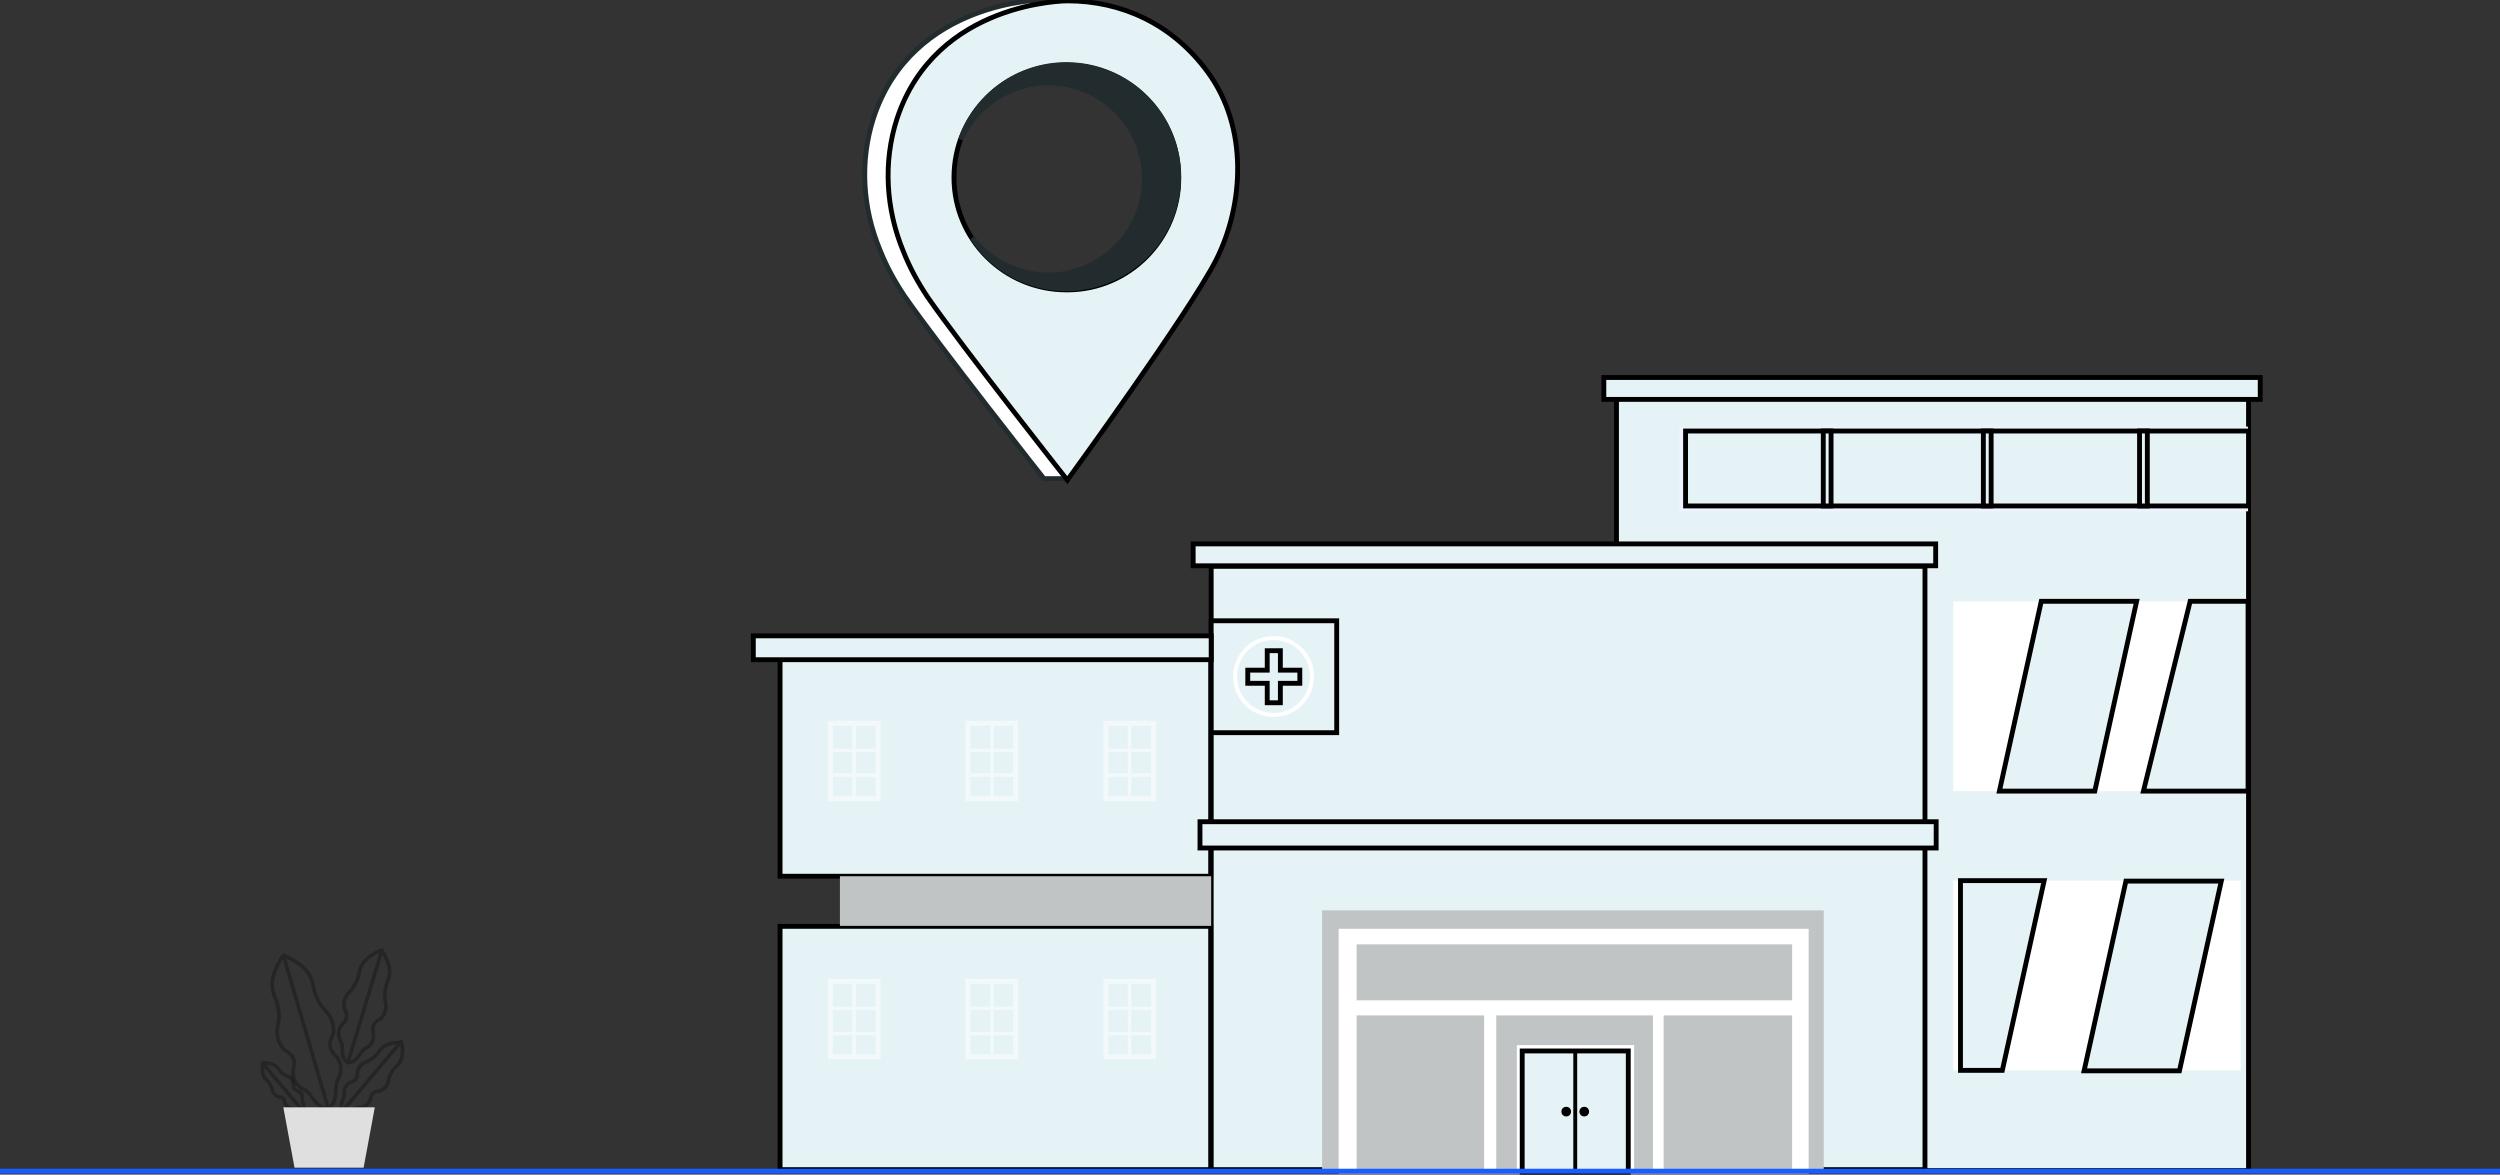
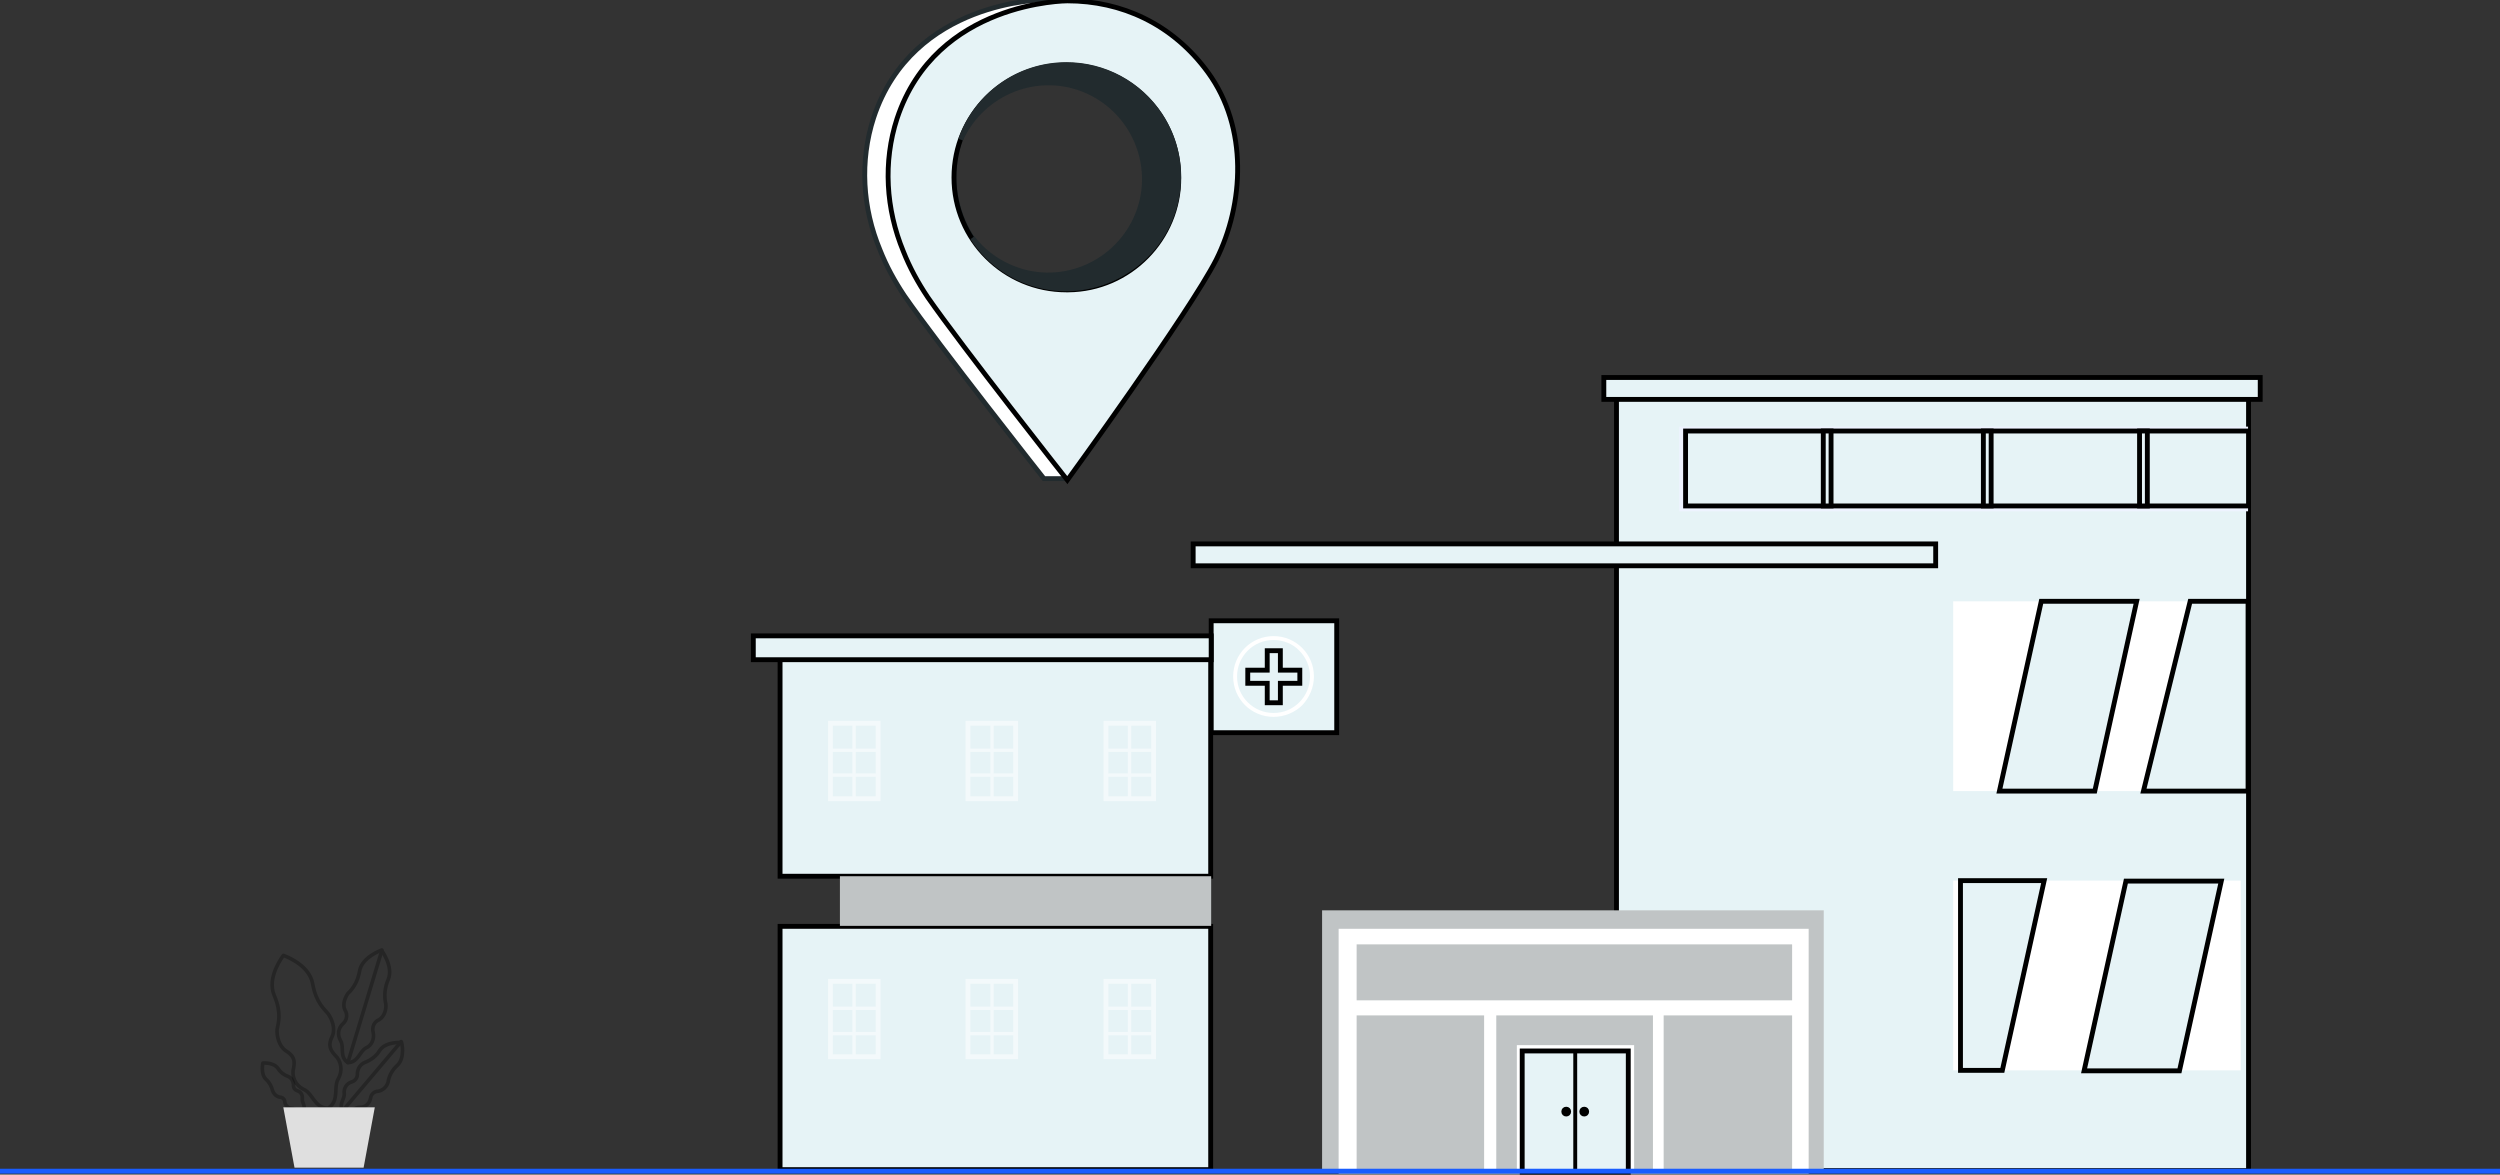
<svg xmlns="http://www.w3.org/2000/svg" id="Camada_1" x="0px" y="0px" viewBox="0 0 513.8 241.4" style="enable-background:new 0 0 513.8 241.4;" xml:space="preserve">
  <rect x="0" y="0" width="513.8" height="241.4" fill="#333333" stroke="none" />
  <style type="text/css">	.st0{fill:#E6F3F6;stroke:#000000;}	.st1{fill:#EEF3FF;}	.st2{fill:#C0C4C5;}	.st3{fill:#FFFFFF;}	.st4{fill:none;stroke:#000000;stroke-miterlimit:10;}	.st5{fill:#D0DFFD;}	.st6{opacity:0.5;}	.st7{opacity:0.27;}	.st8{fill:none;stroke:#000000;stroke-width:0.75;stroke-linecap:round;stroke-linejoin:round;}	.st9{fill:#DFDFDF;}	.st10{fill:#E8505B;}	.st11{fill:#FFFFFF;stroke:#222B2E;}	.st12{fill:#222B2E;stroke:#222B2E;}	.st13{fill:none;stroke:#195DFF;}</style>
  <g id="Group_16628_1_" transform="translate(1372.92 345.383)">
    <path id="Path_12960_1_" class="st0" d="M-1040.7-264.8h129.9v160h-129.9V-264.8z" />
    <path id="Rectangle_2692_1_" class="st1" d="M-1027.8-257.7h116.9v17.4h-116.9V-257.7z" />
-     <path id="Rectangle_2693_1_" class="st0" d="M-1124-229h146.7v124H-1124V-229z" />
    <path id="Rectangle_2694_1_" class="st0" d="M-1127.7-233.6h152.6v4.5h-152.6V-233.6z" />
    <path id="Rectangle_2695_1_" class="st0" d="M-1043.3-267.8h134.9v4.5h-134.9V-267.8z" />
    <path id="Path_12962_1_" class="st0" d="M-1124-217.8h25.8v23h-25.8V-217.8z" />
    <path id="Rectangle_2697_1_" class="st0" d="M-1212.6-214.4h88.5v49.1h-88.5V-214.4z" />
    <path id="Path_12963_1_" class="st0" d="M-1212.6-155h88.5v50h-88.5V-155z" />
    <path id="Rectangle_2699_1_" class="st2" d="M-1200.3-165.3h76.3v10.2h-76.3V-165.3z" />
    <g id="Group_16603_1_" transform="translate(129.819 69.949)">
      <g id="Group_16602_1_">
        <g id="Group_16601_1_">
          <path id="Path_12939_1_" class="st3" d="M-1241-268c-4.6,0-8.3-3.7-8.3-8.3c0-4.6,3.7-8.3,8.3-8.3c4.6,0,8.3,3.7,8.3,8.3     c0,2.2-0.9,4.3-2.4,5.9C-1236.6-268.9-1238.8-268-1241-268z M-1241-283.8c-4.2,0-7.5,3.4-7.5,7.5c0,4.2,3.4,7.5,7.5,7.5     c4.2,0,7.5-3.4,7.5-7.5c0-2-0.8-3.9-2.2-5.3C-1237-283-1239-283.8-1241-283.8z" />
        </g>
        <path id="Path_12940_1_" class="st0" d="M-1235.6-277.6h-4v-4h-2.7v4h-4v2.7h4v4h2.7v-4h4L-1235.6-277.6z" />
      </g>
    </g>
    <path id="Rectangle_2700_1_" class="st3" d="M-971.5-164.4h59.1v39h-59.1V-164.4z" />
    <path id="Rectangle_2701_1_" class="st3" d="M-971.5-221.8h59.1v39h-59.1V-221.8z" />
    <path id="Rectangle_2702_1_" class="st0" d="M-1026.5-256.8h115.7v15.4h-115.7V-256.8z" />
    <path id="Rectangle_2703_1_" class="st0" d="M-1218.1-214.7h94.1v4.9h-94.1V-214.7z" />
    <g id="Group_16607_1_" transform="translate(153.795 144.103)">
      <path id="Rectangle_2704_1_" class="st2" d="M-1255-302.4h103.1v53.8H-1255V-302.4z" />
      <path id="Rectangle_2705_1_" class="st3" d="M-1251.6-298.6h96.6v50.3h-96.6V-298.6z" />
      <path id="Rectangle_2706_1_" class="st2" d="M-1247.9-295.4h89.5v11.5h-89.5V-295.4z" />
      <path id="Rectangle_2707_1_" class="st2" d="M-1247.9-280.8h26.2v32.2h-26.2V-280.8z" />
      <path id="Rectangle_2708_1_" class="st2" d="M-1219.2-280.8h32.2v32.2h-32.2V-280.8z" />
      <path id="Rectangle_2709_1_" class="st2" d="M-1184.8-280.8h26.4v32.2h-26.4V-280.8z" />
      <g id="Group_16606_1_" transform="translate(52.628 36.512)">
        <g id="Group_16604_1_">
          <path id="Rectangle_2710_1_" class="st3" d="M-1267.6-311.2h24.1v26.1h-24.1V-311.2z" />
          <path id="Rectangle_2711_1_" class="st0" d="M-1266.5-310h21.8v24.9h-21.8V-310z" />
          <path id="Rectangle_2712_1_" d="M-1256-310h0.8v24.9h-0.8V-310z" />
        </g>
        <g id="Group_16605_1_" transform="translate(12.748 17.261)">
          <path id="Path_12941_1_" class="st4" d="M-1270.7-314.8c0-0.3,0.2-0.5,0.5-0.5s0.5,0.2,0.5,0.5s-0.2,0.5-0.5,0.5     C-1270.5-314.3-1270.7-314.5-1270.7-314.8L-1270.7-314.8z" />
          <path id="Path_12942_1_" class="st4" d="M-1267-314.8c0-0.3,0.2-0.5,0.5-0.5s0.5,0.2,0.5,0.5c0,0.3-0.2,0.5-0.5,0.5     C-1266.8-314.3-1267-314.5-1267-314.8z" />
        </g>
      </g>
    </g>
    <path id="Path_12943_1_" class="st5" d="M-1031-136.2L-1031-136.2v0.3V-136.2z" />
    <path id="Path_12944_1_" class="st0" d="M-942.4-182.8h-19.6l8.6-39h19.6L-942.4-182.8z" />
    <path id="Path_12945_1_" class="st0" d="M-925-125.3h-19.6l8.6-39h19.6L-925-125.3z" />
    <path id="Path_12946_1_" class="st0" d="M-952.8-164.4l-8.6,39h-8.6v-39L-952.8-164.4z" />
    <path id="Path_12947_1_" class="st0" d="M-910.9-221.8v39h-21.5l9.6-39H-910.9z" />
    <path id="Rectangle_2713_1_" class="st0" d="M-998.2-256.8h1.6v15.4h-1.6V-256.8z" />
    <path id="Rectangle_2714_1_" class="st0" d="M-965.3-256.8h1.6v15.4h-1.6V-256.8z" />
    <path id="Rectangle_2715_1_" class="st0" d="M-933.2-256.8h1.6v15.4h-1.6V-256.8z" />
    <g id="Group_16617_1_" transform="translate(20.155 92.866)" class="st6">
      <g id="Group_16610_1_">
        <g id="Group_16609_1_">
          <g id="Group_16608_1_">
            <path id="Path_12948_1_" class="st3" d="M-1212.1-273.6h-10.8v-16.5h10.8V-273.6z M-1221.9-274.6h8.8v-14.5h-8.8V-274.6z" />
          </g>
          <path id="Rectangle_2716_1_" class="st3" d="M-1222.1-284.4h9.1v0.7h-9.1V-284.4z" />
          <path id="Rectangle_2717_1_" class="st3" d="M-1222.1-279.3h9.1v0.7h-9.1V-279.3z" />
          <path id="Rectangle_2718_1_" class="st3" d="M-1217.2-289.7v15.6h-0.7v-15.6H-1217.2z" />
        </g>
      </g>
      <g id="Group_16613_1_" transform="translate(37.257)">
        <g id="Group_16612_1_">
          <g id="Group_16611_1_">
            <path id="Path_12949_1_" class="st3" d="M-1221.1-273.6h-10.8v-16.5h10.8V-273.6z M-1230.9-274.6h8.8v-14.5h-8.8V-274.6z" />
          </g>
          <path id="Rectangle_2719_1_" class="st3" d="M-1231-284.4h9.1v0.7h-9.1V-284.4z" />
          <path id="Rectangle_2720_1_" class="st3" d="M-1231-279.3h9.1v0.7h-9.1V-279.3z" />
          <path id="Rectangle_2721_1_" class="st3" d="M-1226.1-289.7v15.6h-0.7v-15.6H-1226.1z" />
        </g>
      </g>
      <g id="Group_16616_1_" transform="translate(74.514)">
        <g id="Group_16615_1_">
          <g id="Group_16614_1_">
            <path id="Path_12950_1_" class="st3" d="M-1230-273.6h-10.8v-16.5h10.8V-273.6z M-1239.8-274.6h8.8v-14.5h-8.8V-274.6z" />
          </g>
          <path id="Rectangle_2722_1_" class="st3" d="M-1240-284.4h9.1v0.7h-9.1V-284.4z" />
          <path id="Rectangle_2723_1_" class="st3" d="M-1240-279.3h9.1v0.7h-9.1V-279.3z" />
          <path id="Rectangle_2724_1_" class="st3" d="M-1235.1-289.7v15.6h-0.7v-15.6H-1235.1z" />
        </g>
      </g>
    </g>
    <g id="Group_16627_1_" transform="translate(20.155 162.7)" class="st6">
      <g id="Group_16620_1_">
        <g id="Group_16619_1_">
          <g id="Group_16618_1_">
            <path id="Path_12951_1_" class="st3" d="M-1212.1-290.4h-10.8v-16.5h10.8V-290.4z M-1221.9-291.4h8.8v-14.5h-8.8V-291.4z" />
          </g>
          <path id="Rectangle_2725_1_" class="st3" d="M-1222.1-301.2h9.1v0.7h-9.1V-301.2z" />
          <path id="Rectangle_2726_1_" class="st3" d="M-1222.1-296h9.1v0.7h-9.1V-296z" />
          <path id="Rectangle_2727_1_" class="st3" d="M-1217.2-306.4v15.6h-0.7v-15.6H-1217.2z" />
        </g>
      </g>
      <g id="Group_16623_1_" transform="translate(37.257)">
        <g id="Group_16622_1_">
          <g id="Group_16621_1_">
            <path id="Path_12952_1_" class="st3" d="M-1221.1-290.4h-10.8v-16.5h10.8V-290.4z M-1230.9-291.4h8.8v-14.5h-8.8V-291.4z" />
          </g>
          <path id="Rectangle_2728_1_" class="st3" d="M-1231-301.2h9.1v0.7h-9.1V-301.2z" />
          <path id="Rectangle_2729_1_" class="st3" d="M-1231-296h9.1v0.7h-9.1V-296z" />
          <path id="Rectangle_2730_1_" class="st3" d="M-1226.1-306.4v15.6h-0.7v-15.6H-1226.1z" />
        </g>
      </g>
      <g id="Group_16626_1_" transform="translate(74.514)">
        <g id="Group_16625_1_">
          <g id="Group_16624_1_">
            <path id="Path_12953_1_" class="st3" d="M-1230-290.4h-10.8v-16.5h10.8V-290.4z M-1239.8-291.4h8.8v-14.5h-8.8V-291.4z" />
          </g>
          <path id="Rectangle_2731_1_" class="st3" d="M-1240-301.2h9.1v0.7h-9.1V-301.2z" />
          <path id="Rectangle_2732_1_" class="st3" d="M-1240-296h9.1v0.7h-9.1V-296z" />
          <path id="Rectangle_2733_1_" class="st3" d="M-1235.1-306.4v15.6h-0.7v-15.6H-1235.1z" />
        </g>
      </g>
    </g>
-     <path id="Path_12961_1_" class="st0" d="M-1126.3-176.5h151.3v5.4h-151.3V-176.5z" />
  </g>
  <g id="Group_13462_1_" transform="translate(1239.928 500.282)">
    <g id="Group_3906_1_">
      <g id="Group_3902_1_" transform="translate(20.868)" class="st7">
        <path id="Path_2099_1_" class="st8" d="M-1189.3-281.9c-1.8-1.2-0.7-3.2-1.5-4.5c-0.7-1.2-0.5-2.6,0.5-3.5c0.8-0.7,1-1.9,0.4-2.8    c-0.6-1.2,0.1-2.7,0.6-3.4c1.3-1.2,2.1-2.8,2.4-4.6c0.5-2.9,4.5-4.3,4.5-4.3s2.5,3.3,1.4,6c-0.7,1.6-0.9,3.4-0.5,5.1    c0.1,0.9-0.2,2.5-1.4,3.2c-1,0.4-1.5,1.5-1.2,2.6c0.3,1.3-0.3,2.7-1.5,3.2C-1186.9-284.2-1187.2-281.9-1189.3-281.9    L-1189.3-281.9z" />
        <path id="Line_263_1_" class="st8" d="M-1189.3-281.9l7-23.1" />
      </g>
      <g id="Group_3903_1_" transform="translate(2.922 1.376)" class="st7">
        <path id="Path_2100_1_" class="st8" d="M-1175.4-273.9c2.4-1.6,1-4.3,2.1-6.1c0.9-1.6,0.6-3.6-0.7-4.8c-1.1-1.2-1.4-2.2-0.6-3.8    c0.8-1.7-0.1-3.7-0.8-4.7c-0.7-0.9-2.5-2.2-3.2-6.2c-0.7-4-6-5.8-6-5.8s-3.5,4.4-1.9,8.2c1.6,3.7,0.8,5.8,0.6,7    c-0.1,1.2,0.3,3.4,1.8,4.4c1.6,1,1.9,1.9,1.6,3.5c-0.5,1.8,0.4,3.6,2,4.4C-1178.5-277-1178.3-273.9-1175.4-273.9L-1175.4-273.9z" />
-         <path id="Line_270_1_" class="st8" d="M-1175.4-273.9l-9.2-31.4" />
      </g>
      <g id="Group_3904_1_" transform="translate(0 30.398)" class="st7">
        <path id="Path_2101_1_" class="st8" d="M-1177.6-302.3c0.6-1-0.3-1.7-0.2-2.6c0.1-0.7-0.3-1.4-1-1.6c-0.6-0.2-0.9-0.7-0.8-1.3    c-0.1-0.7-0.4-1.3-1-1.6c-0.9-0.3-1.7-0.9-2.2-1.7c-0.9-1.3-3.1-1.1-3.1-1.1s-0.5,2.2,0.6,3.3c0.7,0.6,1.2,1.5,1.4,2.4    c0.2,0.6,0.7,1.1,1.4,1.3c0.6,0,1.1,0.4,1.1,1c0.1,0.7,0.7,1.3,1.5,1.3C-1179.3-302.9-1178.7-301.9-1177.6-302.3L-1177.6-302.3z" />
-         <path id="Line_277_1_" class="st8" d="M-1177.6-302.3l-8.4-9.9" />
      </g>
      <g id="Group_3905_1_" transform="translate(21.613 24.787)" class="st7">
        <path id="Path_2102_1_" class="st8" d="M-1191.1-296.8c-0.9-1.4,0.5-2.5,0.3-3.6c-0.1-1,0.5-2,1.5-2.3c0.8-0.2,1.3-1,1.2-1.8    c0.1-1,0.6-1.8,1.5-2.2c1.3-0.5,2.4-1.3,3.1-2.5c1.3-1.9,4.5-1.6,4.5-1.6s0.8,3.1-0.9,4.7c-1,0.9-1.7,2.1-1.9,3.5    c-0.3,0.9-1,1.6-2,1.8c-0.8,0-1.5,0.6-1.6,1.5c-0.2,1-1,1.8-2.1,1.8C-1188.7-297.6-1189.6-296.1-1191.1-296.8L-1191.1-296.8z" />
        <path id="Line_284_1_" class="st8" d="M-1191.1-296.8l12-14.2" />
      </g>
    </g>
    <path id="Path_2103_1_" class="st9" d="M-1165.2-260.3h-14.2l-2.3-12.4h18.8L-1165.2-260.3z" />
  </g>
  <g id="Group_16632_1_" transform="translate(1429.959 98.575)">
    <g id="Group_16631_1_">
      <path id="Path_12955_1_" class="st10" d="M-1186.5-83.9c-7.3-10-17.8-14.7-28.9-14.7c0,0-27,0-35,24.2c-2.9,8.9-2.3,18.6,1.3,27.2   c1.3,3.3,3,6.4,5,9.4c7,10.1,28.7,37.6,28.7,37.6h4.7c6.1-8.4,21.3-36.3,25.9-45.3C-1179-56.8-1178.1-72.4-1186.5-83.9   L-1186.5-83.9z M-1210.8-39.2c-12.7,0-23.1-10.3-23.1-23.1s10.3-23.1,23.1-23.1c12.7,0,23.1,10.3,23.1,23.1c0,0,0,0,0,0   C-1187.8-49.5-1198.1-39.2-1210.8-39.2z" />
      <path id="Path_12956_1_" class="st11" d="M-1186.5-83.9c-7.3-10-17.8-14.7-28.9-14.7c0,0-27,0-35,24.2c-2.9,8.9-2.3,18.6,1.3,27.2   c1.3,3.3,3,6.4,5,9.4c7,10.1,28.7,37.6,28.7,37.6h4.7c6.1-8.4,21.3-36.3,25.9-45.3C-1179-56.8-1178.1-72.4-1186.5-83.9   L-1186.5-83.9z M-1210.8-39.2c-12.7,0-23.1-10.3-23.1-23.1s10.3-23.1,23.1-23.1c12.7,0,23.1,10.3,23.1,23.1c0,0,0,0,0,0   C-1187.8-49.5-1198.1-39.2-1210.8-39.2z" />
      <path id="Path_12957_1_" class="st0" d="M-1181.7-83.7c-7.3-10-17.8-14.7-28.9-14.7c0,0-27,0-35,24.2c-2.9,8.9-2.3,18.6,1.3,27.3   c1.3,3.3,3,6.4,5,9.4c7,10.1,28.7,37.6,28.7,37.6s25.1-34.5,30.6-45.3C-1174.3-56.6-1173.4-72.3-1181.7-83.7L-1181.7-83.7z    M-1210.8-39c-12.7,0-23.1-10.3-23.1-23.1s10.3-23.1,23.1-23.1s23.1,10.3,23.1,23.1c0.1,12.6-10.1,23-22.7,23.1   C-1210.6-39-1210.7-39-1210.8-39L-1210.8-39z" />
    </g>
    <path id="Path_12958_1_" class="st10" d="M-1210.8-85.3c-9.8,0-18.5,6.2-21.7,15.4c4.5-9.9,16.2-14.4,26.1-9.9  c9.9,4.5,14.4,16.2,9.9,26.1s-16.2,14.4-26.1,9.9c-2.9-1.3-5.5-3.3-7.5-5.9c6.9,10.7,21.2,13.7,31.9,6.7  c10.7-6.9,13.7-21.2,6.7-31.9C-1195.8-81.4-1203-85.3-1210.8-85.3z" />
    <path id="Path_12959_1_" class="st12" d="M-1210.8-85.3c-9.8,0-18.5,6.2-21.7,15.4c4.5-9.9,16.2-14.4,26.1-9.9  c9.9,4.5,14.4,16.2,9.9,26.1s-16.2,14.4-26.1,9.9c-2.9-1.3-5.5-3.3-7.5-5.9c6.9,10.7,21.2,13.7,31.9,6.7  c10.7-6.9,13.7-21.2,6.7-31.9C-1195.8-81.4-1203-85.3-1210.8-85.3z" />
  </g>
  <path id="Line_322_1_" class="st13" d="M0,240.7h513.8" />
</svg>